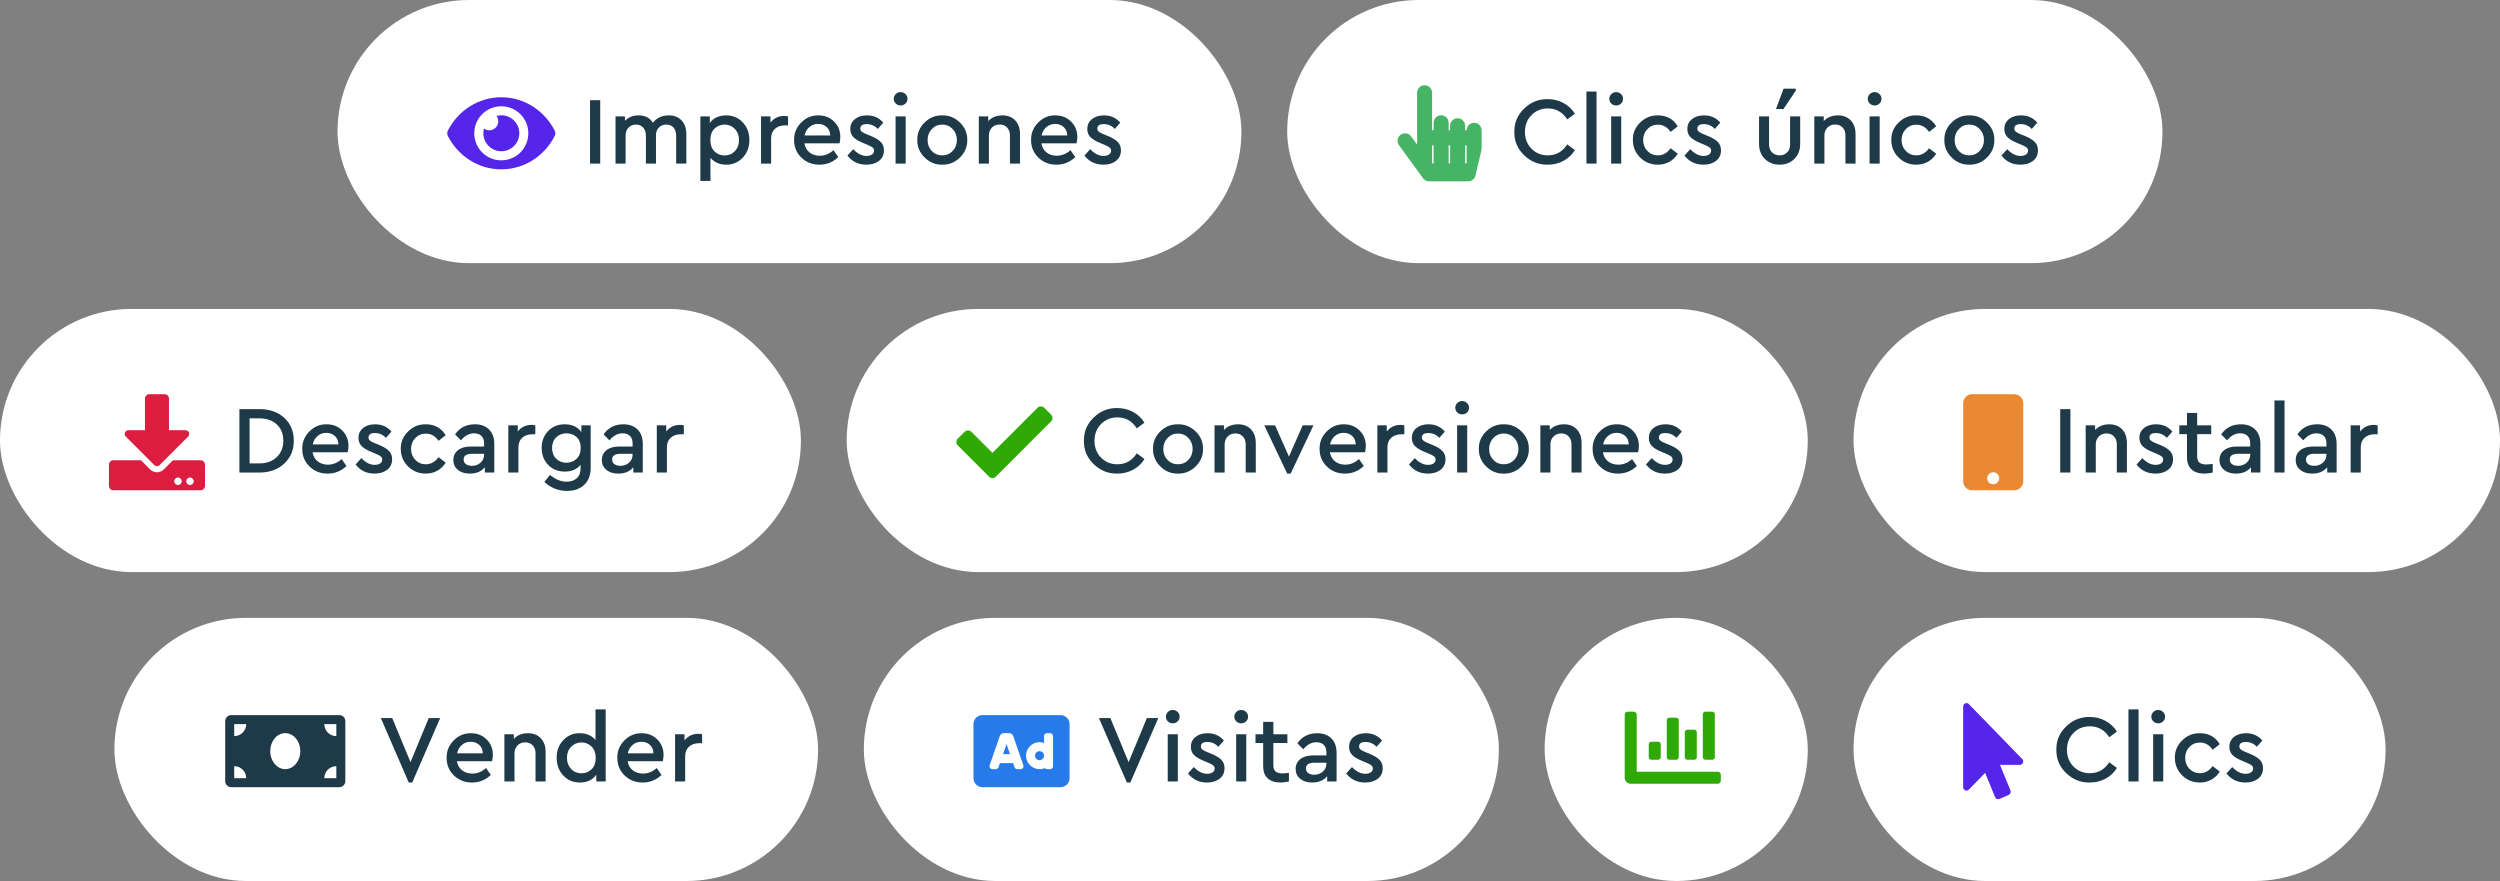
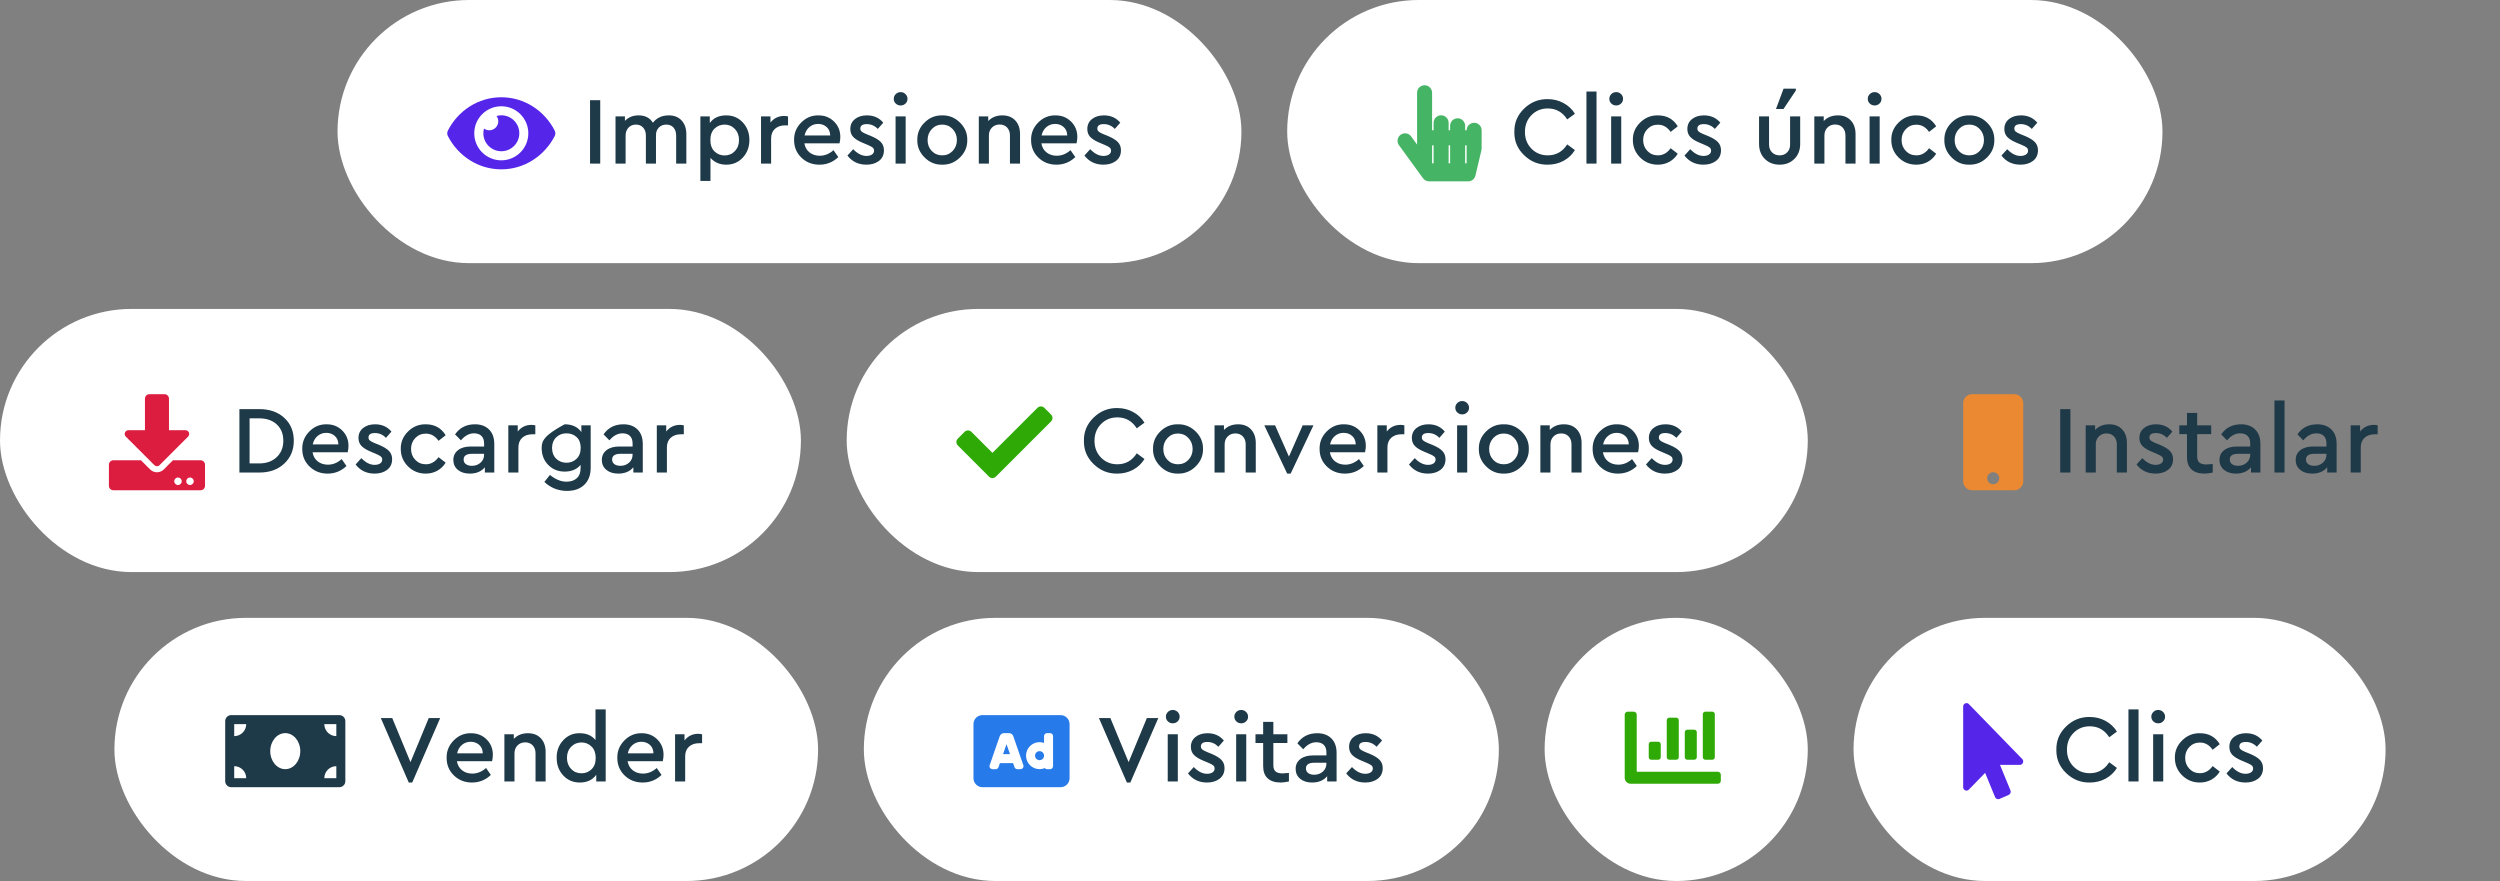
<svg xmlns="http://www.w3.org/2000/svg" width="437px" height="154px" viewBox="0 0 437 154" version="1.1">
  <rect x="0" y="0" width="437" height="154" fill="#808080" stroke="none" />
  <title>events-esp</title>
  <g id="Final" stroke="none" stroke-width="1" fill="none" fill-rule="evenodd">
    <g id="Translations" transform="translate(-741, -539)">
      <g id="events-esp" transform="translate(741, 539)">
        <g id="Group-12" transform="translate(59, 0)">
          <g id="tag">
            <rect id="Rectangle" fill="#FFFFFF" x="0" y="0" width="158" height="46" rx="23" />
            <path d="M45.92,28.601 L45.92,17.513 L44.14,17.513 L44.14,28.601 L45.92,28.601 Z M50.356,28.601 L50.356,23.695 C50.356,23.124 50.524,22.662 50.86,22.309 C51.196,21.956 51.632,21.78 52.17,21.78 C52.696,21.78 53.116,21.956 53.43,22.309 C53.744,22.662 53.9,23.124 53.9,23.695 L53.9,23.695 L53.9,28.601 L55.664,28.601 L55.664,23.611 C55.664,23.074 55.832,22.634 56.168,22.292 C56.504,21.951 56.941,21.78 57.479,21.78 C58.005,21.78 58.422,21.954 58.73,22.301 C59.038,22.648 59.192,23.113 59.192,23.695 L59.192,23.695 L59.192,28.601 L60.973,28.601 L60.973,23.443 C60.973,22.458 60.699,21.665 60.15,21.066 C59.601,20.467 58.856,20.167 57.916,20.167 C56.717,20.167 55.788,20.598 55.127,21.461 C54.6,20.598 53.766,20.167 52.624,20.167 C51.649,20.167 50.854,20.486 50.238,21.125 L50.238,21.125 L50.238,20.352 L48.592,20.352 L48.592,28.601 L50.356,28.601 Z M65.19,31.625 L65.19,27.593 C65.884,28.388 66.803,28.786 67.945,28.786 C69.11,28.786 70.076,28.374 70.843,27.551 C71.61,26.728 71.994,25.7 71.994,24.468 C71.994,23.247 71.61,22.225 70.843,21.402 C70.076,20.579 69.11,20.167 67.945,20.167 C66.657,20.167 65.7,20.615 65.072,21.511 L65.072,21.511 L65.072,20.352 L63.426,20.352 L63.426,31.625 L65.19,31.625 Z M67.66,27.173 C66.965,27.173 66.377,26.938 65.896,26.467 C65.414,25.997 65.173,25.33 65.173,24.468 C65.173,23.617 65.414,22.956 65.896,22.486 C66.377,22.015 66.965,21.78 67.66,21.78 C68.376,21.78 68.976,22.035 69.457,22.544 C69.939,23.054 70.18,23.701 70.18,24.485 C70.18,25.269 69.939,25.913 69.457,26.417 C68.976,26.921 68.376,27.173 67.66,27.173 Z M75.791,28.601 L75.791,24.199 C75.791,23.482 76.015,22.922 76.463,22.519 C76.911,22.116 77.493,21.914 78.21,21.914 L78.21,21.914 L78.748,21.914 L78.748,20.352 C78.524,20.296 78.3,20.268 78.076,20.268 C77.09,20.268 76.289,20.654 75.673,21.427 L75.673,21.427 L75.673,20.352 L74.027,20.352 L74.027,28.601 L75.791,28.601 Z M84.241,28.786 C85.507,28.786 86.604,28.343 87.534,27.458 L87.534,27.458 L86.694,26.249 C85.966,26.898 85.165,27.223 84.292,27.223 C83.586,27.223 82.99,27.03 82.502,26.644 C82.015,26.257 81.716,25.728 81.604,25.056 L81.604,25.056 L87.752,25.056 C87.842,24.642 87.887,24.272 87.887,23.947 C87.887,22.872 87.523,21.973 86.795,21.251 C86.067,20.528 85.16,20.167 84.073,20.167 C82.908,20.145 81.9,20.562 81.049,21.419 C80.198,22.276 79.784,23.298 79.806,24.485 C79.806,25.706 80.232,26.728 81.083,27.551 C81.934,28.374 82.987,28.786 84.241,28.786 Z M86.123,23.678 L81.637,23.678 C81.772,23.062 82.054,22.572 82.486,22.208 C82.917,21.844 83.424,21.662 84.006,21.662 C84.6,21.662 85.098,21.844 85.501,22.208 C85.904,22.572 86.112,23.062 86.123,23.678 L86.123,23.678 Z M92.456,28.786 C93.33,28.786 94.058,28.567 94.64,28.13 C95.223,27.682 95.514,27.061 95.514,26.266 C95.514,25.694 95.338,25.221 94.985,24.846 C94.632,24.471 94.058,24.115 93.263,23.779 L93.263,23.779 L92.473,23.46 C92.059,23.292 91.773,23.138 91.616,22.998 C91.46,22.858 91.381,22.687 91.381,22.486 C91.381,21.959 91.756,21.696 92.507,21.696 C93.257,21.696 93.901,21.976 94.439,22.536 L94.439,22.536 L95.396,21.444 C94.68,20.593 93.728,20.167 92.54,20.167 C91.689,20.167 90.992,20.383 90.449,20.814 C89.906,21.245 89.634,21.825 89.634,22.553 C89.634,23.113 89.805,23.575 90.146,23.939 C90.488,24.303 91.034,24.642 91.784,24.955 L91.784,24.955 L92.624,25.308 C93.061,25.487 93.364,25.647 93.532,25.787 C93.7,25.927 93.784,26.109 93.784,26.333 C93.784,26.624 93.66,26.851 93.414,27.013 C93.168,27.176 92.848,27.257 92.456,27.257 C91.661,27.257 90.888,26.865 90.138,26.081 L90.138,26.081 L89.13,27.19 C89.948,28.254 91.056,28.786 92.456,28.786 Z M98.437,18.437 C98.762,18.437 99.042,18.325 99.277,18.101 C99.512,17.877 99.63,17.602 99.63,17.278 C99.63,16.953 99.512,16.676 99.277,16.446 C99.042,16.216 98.762,16.102 98.437,16.102 C98.101,16.102 97.816,16.216 97.58,16.446 C97.345,16.676 97.228,16.953 97.228,17.278 C97.228,17.602 97.345,17.877 97.58,18.101 C97.816,18.325 98.101,18.437 98.437,18.437 Z M99.311,28.601 L99.311,20.352 L97.547,20.352 L97.547,28.601 L99.311,28.601 Z M105.695,28.786 C106.893,28.808 107.929,28.388 108.803,27.526 C109.676,26.663 110.102,25.644 110.08,24.468 C110.102,23.303 109.676,22.29 108.803,21.427 C107.929,20.565 106.893,20.145 105.695,20.167 C104.508,20.145 103.48,20.562 102.612,21.419 C101.744,22.276 101.321,23.292 101.344,24.468 C101.321,25.633 101.744,26.649 102.612,27.517 C103.48,28.385 104.508,28.808 105.695,28.786 Z M105.695,27.156 C104.967,27.156 104.359,26.901 103.872,26.392 C103.385,25.882 103.141,25.246 103.141,24.485 C103.141,23.723 103.388,23.082 103.88,22.561 C104.373,22.04 104.984,21.78 105.712,21.78 C106.428,21.78 107.033,22.04 107.526,22.561 C108.019,23.082 108.265,23.723 108.265,24.485 C108.265,25.235 108.019,25.868 107.526,26.383 C107.033,26.898 106.423,27.156 105.695,27.156 Z M113.86,28.601 L113.86,23.678 C113.86,23.118 114.036,22.659 114.389,22.301 C114.742,21.942 115.192,21.763 115.741,21.763 C116.279,21.763 116.713,21.94 117.043,22.292 C117.374,22.645 117.539,23.107 117.539,23.678 L117.539,23.678 L117.539,28.601 L119.303,28.601 L119.303,23.443 C119.303,22.446 119.026,21.651 118.471,21.058 C117.917,20.464 117.164,20.167 116.212,20.167 C115.192,20.167 114.369,20.498 113.742,21.158 L113.742,21.158 L113.742,20.352 L112.096,20.352 L112.096,28.601 L113.86,28.601 Z M125.67,28.786 C126.936,28.786 128.033,28.343 128.963,27.458 L128.963,27.458 L128.123,26.249 C127.395,26.898 126.594,27.223 125.72,27.223 C125.015,27.223 124.418,27.03 123.931,26.644 C123.444,26.257 123.144,25.728 123.032,25.056 L123.032,25.056 L129.181,25.056 C129.271,24.642 129.316,24.272 129.316,23.947 C129.316,22.872 128.952,21.973 128.224,21.251 C127.496,20.528 126.588,20.167 125.502,20.167 C124.337,20.145 123.329,20.562 122.478,21.419 C121.627,22.276 121.212,23.298 121.235,24.485 C121.235,25.706 121.66,26.728 122.512,27.551 C123.363,28.374 124.416,28.786 125.67,28.786 Z M127.552,23.678 L123.066,23.678 C123.2,23.062 123.483,22.572 123.914,22.208 C124.346,21.844 124.852,21.662 125.435,21.662 C126.028,21.662 126.527,21.844 126.93,22.208 C127.333,22.572 127.54,23.062 127.552,23.678 L127.552,23.678 Z M133.885,28.786 C134.759,28.786 135.487,28.567 136.069,28.13 C136.652,27.682 136.943,27.061 136.943,26.266 C136.943,25.694 136.766,25.221 136.414,24.846 C136.061,24.471 135.487,24.115 134.692,23.779 L134.692,23.779 L133.902,23.46 C133.488,23.292 133.202,23.138 133.045,22.998 C132.888,22.858 132.81,22.687 132.81,22.486 C132.81,21.959 133.185,21.696 133.936,21.696 C134.686,21.696 135.33,21.976 135.868,22.536 L135.868,22.536 L136.825,21.444 C136.108,20.593 135.156,20.167 133.969,20.167 C133.118,20.167 132.421,20.383 131.878,20.814 C131.334,21.245 131.063,21.825 131.063,22.553 C131.063,23.113 131.234,23.575 131.575,23.939 C131.917,24.303 132.463,24.642 133.213,24.955 L133.213,24.955 L134.053,25.308 C134.49,25.487 134.792,25.647 134.96,25.787 C135.128,25.927 135.212,26.109 135.212,26.333 C135.212,26.624 135.089,26.851 134.843,27.013 C134.596,27.176 134.277,27.257 133.885,27.257 C133.09,27.257 132.317,26.865 131.567,26.081 L131.567,26.081 L130.559,27.19 C131.376,28.254 132.485,28.786 133.885,28.786 Z" id="Impresiones" fill="#1E3948" fill-rule="nonzero" />
            <path d="M28.625,29.601 C32.659,29.601 36.183,27.25 37.961,23.78 C38.034,23.636 38.075,23.474 38.075,23.302 C38.075,23.13 38.034,22.965 37.961,22.822 C36.182,19.35 32.659,17.001 28.625,17.001 C24.592,17.001 21.068,19.352 19.29,22.822 C19.217,22.966 19.176,23.128 19.176,23.3 C19.176,23.472 19.217,23.636 19.29,23.78 C21.069,27.252 24.592,29.601 28.625,29.601 Z M28.628,28.026 L28.625,28.026 C26.018,28.026 23.9,25.909 23.9,23.301 C23.9,20.693 26.018,18.576 28.625,18.576 C31.233,18.576 33.35,20.693 33.35,23.301 L33.35,23.303 C33.35,25.91 31.234,28.026 28.628,28.026 Z M28.633,26.437 C30.368,26.437 31.776,25.029 31.776,23.295 C31.776,21.56 30.368,20.152 28.633,20.152 L28.625,20.151 C28.338,20.155 28.059,20.198 27.795,20.275 C27.986,20.536 28.1,20.857 28.1,21.204 C28.1,22.071 27.396,22.775 26.53,22.775 C26.182,22.775 25.86,22.662 25.6,22.47 C25.528,22.733 25.49,23.009 25.49,23.295 C25.49,25.029 26.899,26.437 28.633,26.437 Z" id="e" fill="#5526E9" fill-rule="nonzero" />
          </g>
          <g id="tag" transform="translate(166, 0)">
            <rect id="Rectangle" fill="#FFFFFF" x="0" y="0" width="153" height="46" rx="23" />
            <path d="M45.54,28.786 C46.559,28.786 47.486,28.559 48.32,28.105 C49.155,27.652 49.813,27.027 50.294,26.232 L50.294,26.232 L48.95,25.241 C48.133,26.518 47.001,27.156 45.557,27.156 C44.414,27.156 43.462,26.767 42.701,25.988 C41.939,25.21 41.558,24.233 41.558,23.057 C41.558,21.881 41.939,20.904 42.701,20.125 C43.462,19.347 44.414,18.958 45.557,18.958 C47.001,18.958 48.133,19.596 48.95,20.873 L48.95,20.873 L50.294,19.882 C49.813,19.098 49.152,18.476 48.312,18.017 C47.472,17.558 46.548,17.328 45.54,17.328 C43.949,17.306 42.572,17.86 41.407,18.991 C40.242,20.122 39.677,21.478 39.71,23.057 L39.711,23.333 C39.745,24.795 40.311,26.058 41.407,27.122 C42.572,28.254 43.949,28.808 45.54,28.786 Z M54.074,28.601 L54.074,16.001 L52.31,16.001 L52.31,28.601 L54.074,28.601 Z M57.518,18.437 C57.843,18.437 58.123,18.325 58.358,18.101 C58.593,17.877 58.711,17.602 58.711,17.278 C58.711,16.953 58.593,16.676 58.358,16.446 C58.123,16.216 57.843,16.102 57.518,16.102 C57.182,16.102 56.897,16.216 56.661,16.446 C56.426,16.676 56.309,16.953 56.309,17.278 C56.309,17.602 56.426,17.877 56.661,18.101 C56.897,18.325 57.182,18.437 57.518,18.437 Z M58.392,28.601 L58.392,20.352 L56.628,20.352 L56.628,28.601 L58.392,28.601 Z M64.793,28.786 C65.532,28.786 66.204,28.618 66.809,28.282 C67.413,27.946 67.901,27.475 68.27,26.87 L68.27,26.87 L67.027,25.913 C66.422,26.742 65.683,27.156 64.809,27.156 C64.07,27.156 63.454,26.898 62.961,26.383 C62.469,25.868 62.222,25.23 62.222,24.468 C62.222,23.718 62.469,23.085 62.961,22.57 C63.454,22.054 64.07,21.797 64.809,21.797 C65.705,21.797 66.445,22.217 67.027,23.057 L67.027,23.057 L68.27,22.082 C67.497,20.806 66.338,20.167 64.793,20.167 C63.605,20.145 62.575,20.562 61.701,21.419 C60.828,22.276 60.402,23.292 60.425,24.468 C60.425,25.666 60.847,26.686 61.693,27.526 C62.539,28.366 63.572,28.786 64.793,28.786 Z M72.773,28.786 C73.646,28.786 74.374,28.567 74.957,28.13 C75.539,27.682 75.83,27.061 75.83,26.266 C75.83,25.694 75.654,25.221 75.301,24.846 C74.948,24.471 74.374,24.115 73.579,23.779 L73.579,23.779 L72.789,23.46 C72.375,23.292 72.089,23.138 71.933,22.998 C71.776,22.858 71.697,22.687 71.697,22.486 C71.697,21.959 72.073,21.696 72.823,21.696 C73.573,21.696 74.217,21.976 74.755,22.536 L74.755,22.536 L75.713,21.444 C74.996,20.593 74.044,20.167 72.857,20.167 C72.005,20.167 71.308,20.383 70.765,20.814 C70.222,21.245 69.95,21.825 69.95,22.553 C69.95,23.113 70.121,23.575 70.463,23.939 C70.804,24.303 71.35,24.642 72.101,24.955 L72.101,24.955 L72.941,25.308 C73.377,25.487 73.68,25.647 73.848,25.787 C74.016,25.927 74.1,26.109 74.1,26.333 C74.1,26.624 73.977,26.851 73.73,27.013 C73.484,27.176 73.165,27.257 72.773,27.257 C71.977,27.257 71.205,26.865 70.454,26.081 L70.454,26.081 L69.446,27.19 C70.264,28.254 71.373,28.786 72.773,28.786 Z M86.75,19.058 L88.917,15.816 L88.917,15.497 L86.767,15.497 L85.44,19.058 L86.75,19.058 Z M86.095,28.786 C87.125,28.786 87.979,28.45 88.657,27.778 C89.335,27.106 89.673,26.226 89.673,25.14 L89.673,25.14 L89.673,20.352 L87.909,20.352 L87.909,25.274 C87.909,25.834 87.739,26.288 87.397,26.635 C87.055,26.982 86.621,27.156 86.095,27.156 C85.546,27.156 85.098,26.982 84.751,26.635 C84.404,26.288 84.23,25.834 84.23,25.274 L84.23,25.274 L84.23,20.352 L82.483,20.352 L82.483,25.14 C82.483,26.238 82.822,27.12 83.499,27.786 C84.177,28.452 85.042,28.786 86.095,28.786 Z M93.907,28.601 L93.907,23.678 C93.907,23.118 94.083,22.659 94.436,22.301 C94.789,21.942 95.24,21.763 95.789,21.763 C96.326,21.763 96.76,21.94 97.091,22.292 C97.421,22.645 97.586,23.107 97.586,23.678 L97.586,23.678 L97.586,28.601 L99.35,28.601 L99.35,23.443 C99.35,22.446 99.073,21.651 98.519,21.058 C97.964,20.464 97.211,20.167 96.259,20.167 C95.24,20.167 94.417,20.498 93.789,21.158 L93.789,21.158 L93.789,20.352 L92.143,20.352 L92.143,28.601 L93.907,28.601 Z M102.693,18.437 C103.018,18.437 103.298,18.325 103.533,18.101 C103.769,17.877 103.886,17.602 103.886,17.278 C103.886,16.953 103.769,16.676 103.533,16.446 C103.298,16.216 103.018,16.102 102.693,16.102 C102.357,16.102 102.072,16.216 101.837,16.446 C101.601,16.676 101.484,16.953 101.484,17.278 C101.484,17.602 101.601,17.877 101.837,18.101 C102.072,18.325 102.357,18.437 102.693,18.437 Z M103.567,28.601 L103.567,20.352 L101.803,20.352 L101.803,28.601 L103.567,28.601 Z M109.968,28.786 C110.707,28.786 111.379,28.618 111.984,28.282 C112.589,27.946 113.076,27.475 113.445,26.87 L113.445,26.87 L112.202,25.913 C111.597,26.742 110.858,27.156 109.985,27.156 C109.245,27.156 108.629,26.898 108.137,26.383 C107.644,25.868 107.397,25.23 107.397,24.468 C107.397,23.718 107.644,23.085 108.137,22.57 C108.629,22.054 109.245,21.797 109.985,21.797 C110.881,21.797 111.62,22.217 112.202,23.057 L112.202,23.057 L113.445,22.082 C112.673,20.806 111.513,20.167 109.968,20.167 C108.781,20.145 107.75,20.562 106.877,21.419 C106.003,22.276 105.577,23.292 105.6,24.468 C105.6,25.666 106.023,26.686 106.868,27.526 C107.714,28.366 108.747,28.786 109.968,28.786 Z M119.225,28.786 C120.423,28.808 121.459,28.388 122.333,27.526 C123.206,26.663 123.632,25.644 123.609,24.468 C123.632,23.303 123.206,22.29 122.333,21.427 C121.459,20.565 120.423,20.145 119.225,20.167 C118.037,20.145 117.01,20.562 116.142,21.419 C115.274,22.276 114.851,23.292 114.873,24.468 C114.851,25.633 115.274,26.649 116.142,27.517 C117.01,28.385 118.037,28.808 119.225,28.786 Z M119.225,27.156 C118.497,27.156 117.889,26.901 117.402,26.392 C116.915,25.882 116.671,25.246 116.671,24.485 C116.671,23.723 116.917,23.082 117.41,22.561 C117.903,22.04 118.513,21.78 119.241,21.78 C119.958,21.78 120.563,22.04 121.056,22.561 C121.549,23.082 121.795,23.723 121.795,24.485 C121.795,25.235 121.549,25.868 121.056,26.383 C120.563,26.898 119.953,27.156 119.225,27.156 Z M128.179,28.786 C129.053,28.786 129.781,28.567 130.363,28.13 C130.945,27.682 131.237,27.061 131.237,26.266 C131.237,25.694 131.06,25.221 130.707,24.846 C130.355,24.471 129.781,24.115 128.985,23.779 L128.985,23.779 L128.196,23.46 C127.781,23.292 127.496,23.138 127.339,22.998 C127.182,22.858 127.104,22.687 127.104,22.486 C127.104,21.959 127.479,21.696 128.229,21.696 C128.98,21.696 129.624,21.976 130.161,22.536 L130.161,22.536 L131.119,21.444 C130.402,20.593 129.45,20.167 128.263,20.167 C127.412,20.167 126.715,20.383 126.171,20.814 C125.628,21.245 125.357,21.825 125.357,22.553 C125.357,23.113 125.527,23.575 125.869,23.939 C126.211,24.303 126.757,24.642 127.507,24.955 L127.507,24.955 L128.347,25.308 C128.784,25.487 129.086,25.647 129.254,25.787 C129.422,25.927 129.506,26.109 129.506,26.333 C129.506,26.624 129.383,26.851 129.137,27.013 C128.89,27.176 128.571,27.257 128.179,27.257 C127.384,27.257 126.611,26.865 125.861,26.081 L125.861,26.081 L124.853,27.19 C125.67,28.254 126.779,28.786 128.179,28.786 Z" id="Clicsúnicos" fill="#1E3948" fill-rule="nonzero" />
            <path d="M31.63,31.701 C32.239,31.701 32.769,31.282 32.908,30.689 L33.958,26.227 C33.981,26.128 33.993,26.027 33.993,25.926 L33.993,22.776 C33.993,22.051 33.405,21.463 32.68,21.463 C31.956,21.463 31.368,22.051 31.368,22.776 L31.105,22.776 L31.105,21.988 C31.105,21.264 30.518,20.676 29.793,20.676 C29.068,20.676 28.48,21.264 28.48,21.988 L28.48,22.776 L28.218,22.776 L28.218,21.463 C28.218,20.739 27.63,20.151 26.905,20.151 C26.181,20.151 25.593,20.739 25.593,21.463 L25.593,22.776 L25.33,22.776 L25.33,16.213 C25.33,15.489 24.743,14.901 24.018,14.901 C23.293,14.901 22.705,15.489 22.705,16.213 L22.705,25.269 L21.667,23.841 C21.241,23.255 20.42,23.126 19.834,23.552 C19.247,23.978 19.118,24.799 19.544,25.385 L23.744,31.16 C23.983,31.489 24.369,31.701 24.805,31.701 L31.63,31.701 Z M25.593,28.551 L25.33,28.551 L25.33,25.401 L25.593,25.401 L25.593,28.551 Z M28.48,28.551 L28.218,28.551 L28.218,25.401 L28.48,25.401 L28.48,28.551 Z M31.368,28.551 L31.105,28.551 L31.105,25.401 L31.368,25.401 L31.368,28.551 Z" id="h" fill="#46B465" fill-rule="nonzero" />
          </g>
        </g>
        <g id="Group-15" transform="translate(0, 54)">
          <g id="tag" transform="translate(148, 0)">
            <rect id="Rectangle" fill="#FFFFFF" x="0" y="0" width="168" height="46" rx="23" />
            <path d="M47.3,28.786 C48.319,28.786 49.246,28.559 50.08,28.105 C50.915,27.652 51.573,27.027 52.054,26.232 L52.054,26.232 L50.71,25.241 C49.893,26.518 48.762,27.156 47.317,27.156 C46.174,27.156 45.222,26.767 44.461,25.988 C43.699,25.21 43.318,24.233 43.318,23.057 C43.318,21.881 43.699,20.904 44.461,20.125 C45.222,19.347 46.174,18.958 47.317,18.958 C48.762,18.958 49.893,19.596 50.71,20.873 L50.71,20.873 L52.054,19.882 C51.573,19.098 50.912,18.476 50.072,18.017 C49.232,17.558 48.308,17.328 47.3,17.328 C45.71,17.306 44.332,17.86 43.167,18.991 C42.002,20.122 41.437,21.478 41.47,23.057 L41.471,23.333 C41.506,24.795 42.071,26.058 43.167,27.122 C44.332,28.254 45.71,28.808 47.3,28.786 Z M57.901,28.786 C59.099,28.808 60.135,28.388 61.009,27.526 C61.882,26.663 62.308,25.644 62.286,24.468 C62.308,23.303 61.882,22.29 61.009,21.427 C60.135,20.565 59.099,20.145 57.901,20.167 C56.714,20.145 55.686,20.562 54.818,21.419 C53.95,22.276 53.527,23.292 53.55,24.468 C53.527,25.633 53.95,26.649 54.818,27.517 C55.686,28.385 56.714,28.808 57.901,28.786 Z M57.901,27.156 C57.173,27.156 56.565,26.901 56.078,26.392 C55.591,25.882 55.347,25.246 55.347,24.485 C55.347,23.723 55.594,23.082 56.086,22.561 C56.579,22.04 57.19,21.78 57.918,21.78 C58.634,21.78 59.239,22.04 59.732,22.561 C60.225,23.082 60.471,23.723 60.471,24.485 C60.471,25.235 60.225,25.868 59.732,26.383 C59.239,26.898 58.629,27.156 57.901,27.156 Z M66.066,28.601 L66.066,23.678 C66.066,23.118 66.242,22.659 66.595,22.301 C66.948,21.942 67.398,21.763 67.947,21.763 C68.485,21.763 68.919,21.94 69.249,22.292 C69.58,22.645 69.745,23.107 69.745,23.678 L69.745,23.678 L69.745,28.601 L71.509,28.601 L71.509,23.443 C71.509,22.446 71.232,21.651 70.677,21.058 C70.123,20.464 69.37,20.167 68.418,20.167 C67.398,20.167 66.575,20.498 65.948,21.158 L65.948,21.158 L65.948,20.352 L64.302,20.352 L64.302,28.601 L66.066,28.601 Z M77.607,28.786 L81.589,20.352 L79.707,20.352 L77.305,25.812 L74.886,20.352 L73.004,20.352 L77.002,28.786 L77.607,28.786 Z M87.099,28.786 C88.365,28.786 89.462,28.343 90.392,27.458 L90.392,27.458 L89.552,26.249 C88.824,26.898 88.023,27.223 87.15,27.223 C86.444,27.223 85.848,27.03 85.36,26.644 C84.873,26.257 84.574,25.728 84.462,25.056 L84.462,25.056 L90.61,25.056 C90.7,24.642 90.745,24.272 90.745,23.947 C90.745,22.872 90.381,21.973 89.653,21.251 C88.925,20.528 88.018,20.167 86.931,20.167 C85.766,20.145 84.758,20.562 83.907,21.419 C83.056,22.276 82.642,23.298 82.664,24.485 C82.664,25.706 83.09,26.728 83.941,27.551 C84.792,28.374 85.845,28.786 87.099,28.786 Z M88.981,23.678 L84.495,23.678 C84.63,23.062 84.912,22.572 85.344,22.208 C85.775,21.844 86.282,21.662 86.864,21.662 C87.458,21.662 87.956,21.844 88.359,22.208 C88.762,22.572 88.97,23.062 88.981,23.678 L88.981,23.678 Z M94.525,28.601 L94.525,24.199 C94.525,23.482 94.749,22.922 95.197,22.519 C95.645,22.116 96.227,21.914 96.944,21.914 L96.944,21.914 L97.482,21.914 L97.482,20.352 C97.258,20.296 97.034,20.268 96.81,20.268 C95.824,20.268 95.023,20.654 94.407,21.427 L94.407,21.427 L94.407,20.352 L92.761,20.352 L92.761,28.601 L94.525,28.601 Z M101.614,28.786 C102.488,28.786 103.216,28.567 103.798,28.13 C104.381,27.682 104.672,27.061 104.672,26.266 C104.672,25.694 104.496,25.221 104.143,24.846 C103.79,24.471 103.216,24.115 102.421,23.779 L102.421,23.779 L101.631,23.46 C101.217,23.292 100.931,23.138 100.774,22.998 C100.618,22.858 100.539,22.687 100.539,22.486 C100.539,21.959 100.914,21.696 101.665,21.696 C102.415,21.696 103.059,21.976 103.597,22.536 L103.597,22.536 L104.554,21.444 C103.838,20.593 102.886,20.167 101.698,20.167 C100.847,20.167 100.15,20.383 99.607,20.814 C99.064,21.245 98.792,21.825 98.792,22.553 C98.792,23.113 98.963,23.575 99.304,23.939 C99.646,24.303 100.192,24.642 100.942,24.955 L100.942,24.955 L101.782,25.308 C102.219,25.487 102.522,25.647 102.69,25.787 C102.858,25.927 102.942,26.109 102.942,26.333 C102.942,26.624 102.818,26.851 102.572,27.013 C102.326,27.176 102.006,27.257 101.614,27.257 C100.819,27.257 100.046,26.865 99.296,26.081 L99.296,26.081 L98.288,27.19 C99.106,28.254 100.214,28.786 101.614,28.786 Z M107.595,18.437 C107.92,18.437 108.2,18.325 108.435,18.101 C108.67,17.877 108.788,17.602 108.788,17.278 C108.788,16.953 108.67,16.676 108.435,16.446 C108.2,16.216 107.92,16.102 107.595,16.102 C107.259,16.102 106.974,16.216 106.738,16.446 C106.503,16.676 106.386,16.953 106.386,17.278 C106.386,17.602 106.503,17.877 106.738,18.101 C106.974,18.325 107.259,18.437 107.595,18.437 Z M108.469,28.601 L108.469,20.352 L106.705,20.352 L106.705,28.601 L108.469,28.601 Z M114.853,28.786 C116.051,28.808 117.087,28.388 117.961,27.526 C118.834,26.663 119.26,25.644 119.238,24.468 C119.26,23.303 118.834,22.29 117.961,21.427 C117.087,20.565 116.051,20.145 114.853,20.167 C113.666,20.145 112.638,20.562 111.77,21.419 C110.902,22.276 110.479,23.292 110.502,24.468 C110.479,25.633 110.902,26.649 111.77,27.517 C112.638,28.385 113.666,28.808 114.853,28.786 Z M114.853,27.156 C114.125,27.156 113.517,26.901 113.03,26.392 C112.543,25.882 112.299,25.246 112.299,24.485 C112.299,23.723 112.546,23.082 113.038,22.561 C113.531,22.04 114.142,21.78 114.87,21.78 C115.586,21.78 116.191,22.04 116.684,22.561 C117.177,23.082 117.423,23.723 117.423,24.485 C117.423,25.235 117.177,25.868 116.684,26.383 C116.191,26.898 115.581,27.156 114.853,27.156 Z M123.018,28.601 L123.018,23.678 C123.018,23.118 123.194,22.659 123.547,22.301 C123.9,21.942 124.35,21.763 124.899,21.763 C125.437,21.763 125.871,21.94 126.201,22.292 C126.532,22.645 126.697,23.107 126.697,23.678 L126.697,23.678 L126.697,28.601 L128.461,28.601 L128.461,23.443 C128.461,22.446 128.184,21.651 127.629,21.058 C127.075,20.464 126.322,20.167 125.37,20.167 C124.35,20.167 123.527,20.498 122.9,21.158 L122.9,21.158 L122.9,20.352 L121.254,20.352 L121.254,28.601 L123.018,28.601 Z M134.828,28.786 C136.094,28.786 137.191,28.343 138.121,27.458 L138.121,27.458 L137.281,26.249 C136.553,26.898 135.752,27.223 134.878,27.223 C134.173,27.223 133.576,27.03 133.089,26.644 C132.602,26.257 132.302,25.728 132.19,25.056 L132.19,25.056 L138.339,25.056 C138.429,24.642 138.474,24.272 138.474,23.947 C138.474,22.872 138.11,21.973 137.382,21.251 C136.654,20.528 135.746,20.167 134.66,20.167 C133.495,20.145 132.487,20.562 131.636,21.419 C130.785,22.276 130.37,23.298 130.393,24.485 C130.393,25.706 130.818,26.728 131.67,27.551 C132.521,28.374 133.574,28.786 134.828,28.786 Z M136.71,23.678 L132.224,23.678 C132.358,23.062 132.641,22.572 133.072,22.208 C133.504,21.844 134.01,21.662 134.593,21.662 C135.186,21.662 135.685,21.844 136.088,22.208 C136.491,22.572 136.698,23.062 136.71,23.678 L136.71,23.678 Z M143.043,28.786 C143.917,28.786 144.645,28.567 145.227,28.13 C145.81,27.682 146.101,27.061 146.101,26.266 C146.101,25.694 145.924,25.221 145.572,24.846 C145.219,24.471 144.645,24.115 143.85,23.779 L143.85,23.779 L143.06,23.46 C142.646,23.292 142.36,23.138 142.203,22.998 C142.046,22.858 141.968,22.687 141.968,22.486 C141.968,21.959 142.343,21.696 143.094,21.696 C143.844,21.696 144.488,21.976 145.026,22.536 L145.026,22.536 L145.983,21.444 C145.266,20.593 144.314,20.167 143.127,20.167 C142.276,20.167 141.579,20.383 141.036,20.814 C140.492,21.245 140.221,21.825 140.221,22.553 C140.221,23.113 140.392,23.575 140.733,23.939 C141.075,24.303 141.621,24.642 142.371,24.955 L142.371,24.955 L143.211,25.308 C143.648,25.487 143.95,25.647 144.118,25.787 C144.286,25.927 144.37,26.109 144.37,26.333 C144.37,26.624 144.247,26.851 144.001,27.013 C143.754,27.176 143.435,27.257 143.043,27.257 C142.248,27.257 141.475,26.865 140.725,26.081 L140.725,26.081 L139.717,27.19 C140.534,28.254 141.643,28.786 143.043,28.786 Z" id="Conversiones" fill="#1E3948" fill-rule="nonzero" />
            <path d="M26.07,29.319 L35.73,19.659 C36.058,19.331 36.058,18.799 35.73,18.471 L34.542,17.283 C34.214,16.955 33.682,16.955 33.354,17.283 L25.476,25.161 L21.797,21.483 C21.469,21.155 20.938,21.155 20.61,21.483 L19.422,22.671 C19.094,22.999 19.094,23.531 19.422,23.859 L24.882,29.319 C25.21,29.647 25.741,29.647 26.07,29.319 Z" id="c" fill="#2FA906" fill-rule="nonzero" />
          </g>
          <g id="tag" transform="translate(324, 0)">
-             <rect id="Rectangle" fill="#FFFFFF" x="0" y="0" width="113" height="46" rx="23" />
            <path d="M37.906,28.601 L37.906,17.513 L36.126,17.513 L36.126,28.601 L37.906,28.601 Z M42.342,28.601 L42.342,23.678 C42.342,23.118 42.518,22.659 42.871,22.301 C43.224,21.942 43.674,21.763 44.223,21.763 C44.761,21.763 45.195,21.94 45.525,22.292 C45.856,22.645 46.021,23.107 46.021,23.678 L46.021,23.678 L46.021,28.601 L47.785,28.601 L47.785,23.443 C47.785,22.446 47.508,21.651 46.953,21.058 C46.399,20.464 45.646,20.167 44.694,20.167 C43.674,20.167 42.851,20.498 42.224,21.158 L42.224,21.158 L42.224,20.352 L40.578,20.352 L40.578,28.601 L42.342,28.601 Z M52.791,28.786 C53.665,28.786 54.393,28.567 54.975,28.13 C55.558,27.682 55.849,27.061 55.849,26.266 C55.849,25.694 55.672,25.221 55.32,24.846 C54.967,24.471 54.393,24.115 53.598,23.779 L53.598,23.779 L52.808,23.46 C52.394,23.292 52.108,23.138 51.951,22.998 C51.794,22.858 51.716,22.687 51.716,22.486 C51.716,21.959 52.091,21.696 52.842,21.696 C53.592,21.696 54.236,21.976 54.774,22.536 L54.774,22.536 L55.731,21.444 C55.014,20.593 54.062,20.167 52.875,20.167 C52.024,20.167 51.327,20.383 50.784,20.814 C50.24,21.245 49.969,21.825 49.969,22.553 C49.969,23.113 50.14,23.575 50.481,23.939 C50.823,24.303 51.369,24.642 52.119,24.955 L52.119,24.955 L52.959,25.308 C53.396,25.487 53.698,25.647 53.866,25.787 C54.034,25.927 54.118,26.109 54.118,26.333 C54.118,26.624 53.995,26.851 53.749,27.013 C53.502,27.176 53.183,27.257 52.791,27.257 C51.996,27.257 51.223,26.865 50.473,26.081 L50.473,26.081 L49.465,27.19 C50.282,28.254 51.391,28.786 52.791,28.786 Z M61.326,28.786 C61.718,28.786 62.205,28.724 62.787,28.601 L62.787,28.601 L62.787,27.106 C62.25,27.162 61.886,27.19 61.695,27.19 C61.135,27.19 60.724,27.08 60.46,26.862 C60.197,26.644 60.066,26.277 60.066,25.762 L60.066,25.762 L60.066,21.881 L62.518,21.881 L62.518,20.352 L60.066,20.352 L60.066,18.185 L58.285,18.185 L58.285,20.352 L56.941,20.352 L56.941,21.881 L58.285,21.881 L58.285,25.913 C58.285,26.865 58.551,27.582 59.083,28.063 C59.615,28.545 60.362,28.786 61.326,28.786 Z M66.836,28.786 C67.978,28.786 68.858,28.416 69.474,27.677 L69.474,27.677 L69.474,28.601 L71.12,28.601 L71.12,23.611 C71.12,22.525 70.815,21.679 70.204,21.074 C69.594,20.47 68.774,20.167 67.743,20.167 C66.231,20.167 65.072,20.755 64.266,21.931 L64.266,21.931 L65.29,22.973 C65.974,22.155 66.735,21.746 67.575,21.746 C68.135,21.746 68.569,21.898 68.877,22.2 C69.185,22.502 69.339,22.939 69.339,23.51 L69.339,23.51 L69.339,24.048 L67.004,24.048 C66.074,24.048 65.335,24.261 64.786,24.686 C64.238,25.112 63.963,25.683 63.963,26.4 C63.963,27.117 64.226,27.694 64.753,28.13 C65.279,28.567 65.974,28.786 66.836,28.786 Z M67.206,27.425 C66.769,27.425 66.419,27.327 66.156,27.131 C65.892,26.935 65.761,26.669 65.761,26.333 C65.761,25.661 66.248,25.325 67.222,25.325 L67.222,25.325 L69.339,25.325 L69.339,25.476 C69.339,26.036 69.135,26.501 68.726,26.87 C68.317,27.24 67.81,27.425 67.206,27.425 Z M75.337,28.601 L75.337,16.001 L73.573,16.001 L73.573,28.601 L75.337,28.601 Z M80.158,28.786 C81.301,28.786 82.18,28.416 82.796,27.677 L82.796,27.677 L82.796,28.601 L84.442,28.601 L84.442,23.611 C84.442,22.525 84.137,21.679 83.527,21.074 C82.916,20.47 82.096,20.167 81.066,20.167 C79.554,20.167 78.394,20.755 77.588,21.931 L77.588,21.931 L78.613,22.973 C79.296,22.155 80.058,21.746 80.898,21.746 C81.458,21.746 81.892,21.898 82.2,22.2 C82.508,22.502 82.662,22.939 82.662,23.51 L82.662,23.51 L82.662,24.048 L80.326,24.048 C79.397,24.048 78.658,24.261 78.109,24.686 C77.56,25.112 77.286,25.683 77.286,26.4 C77.286,27.117 77.549,27.694 78.075,28.13 C78.602,28.567 79.296,28.786 80.158,28.786 Z M80.528,27.425 C80.091,27.425 79.741,27.327 79.478,27.131 C79.215,26.935 79.083,26.669 79.083,26.333 C79.083,25.661 79.57,25.325 80.545,25.325 L80.545,25.325 L82.662,25.325 L82.662,25.476 C82.662,26.036 82.457,26.501 82.048,26.87 C81.64,27.24 81.133,27.425 80.528,27.425 Z M88.659,28.601 L88.659,24.199 C88.659,23.482 88.883,22.922 89.331,22.519 C89.779,22.116 90.362,21.914 91.078,21.914 L91.078,21.914 L91.616,21.914 L91.616,20.352 C91.392,20.296 91.168,20.268 90.944,20.268 C89.958,20.268 89.158,20.654 88.542,21.427 L88.542,21.427 L88.542,20.352 L86.895,20.352 L86.895,28.601 L88.659,28.601 Z" id="Instalar" fill="#1E3948" fill-rule="nonzero" />
            <path d="M28.087,31.701 C28.957,31.701 29.662,30.995 29.662,30.126 L29.662,16.476 C29.662,15.606 28.957,14.901 28.087,14.901 L20.737,14.901 C19.868,14.901 19.162,15.606 19.162,16.476 L19.162,30.126 C19.162,30.995 19.868,31.701 20.737,31.701 L28.087,31.701 Z M24.412,30.651 C23.831,30.651 23.362,30.182 23.362,29.601 C23.362,29.02 23.831,28.551 24.412,28.551 C24.993,28.551 25.462,29.02 25.462,29.601 C25.462,30.182 24.993,30.651 24.412,30.651 Z" id="m" fill="#EA8931" fill-rule="nonzero" />
          </g>
          <g id="tag">
            <rect id="Rectangle" fill="#FFFFFF" x="0" y="0" width="140" height="46" rx="23" />
-             <path d="M45.325,28.601 C47.117,28.601 48.57,28.08 49.685,27.038 C50.799,25.997 51.356,24.664 51.356,23.04 C51.356,21.394 50.802,20.061 49.693,19.042 C48.584,18.022 47.128,17.513 45.325,17.513 L45.325,17.513 L41.848,17.513 L41.848,28.601 L45.325,28.601 Z M45.308,27.005 L43.628,27.005 L43.628,19.126 L45.308,19.126 C46.596,19.126 47.621,19.481 48.383,20.192 C49.144,20.904 49.525,21.853 49.525,23.04 C49.525,24.216 49.142,25.171 48.374,25.904 C47.607,26.638 46.585,27.005 45.308,27.005 L45.308,27.005 Z M57.27,28.786 C58.536,28.786 59.633,28.343 60.563,27.458 L60.563,27.458 L59.723,26.249 C58.995,26.898 58.194,27.223 57.32,27.223 C56.615,27.223 56.018,27.03 55.531,26.644 C55.044,26.257 54.744,25.728 54.632,25.056 L54.632,25.056 L60.781,25.056 C60.871,24.642 60.916,24.272 60.916,23.947 C60.916,22.872 60.552,21.973 59.824,21.251 C59.096,20.528 58.188,20.167 57.102,20.167 C55.937,20.145 54.929,20.562 54.078,21.419 C53.227,22.276 52.812,23.298 52.835,24.485 C52.835,25.706 53.26,26.728 54.112,27.551 C54.963,28.374 56.016,28.786 57.27,28.786 Z M59.152,23.678 L54.666,23.678 C54.8,23.062 55.083,22.572 55.514,22.208 C55.946,21.844 56.452,21.662 57.035,21.662 C57.628,21.662 58.127,21.844 58.53,22.208 C58.933,22.572 59.14,23.062 59.152,23.678 L59.152,23.678 Z M65.485,28.786 C66.359,28.786 67.087,28.567 67.669,28.13 C68.252,27.682 68.543,27.061 68.543,26.266 C68.543,25.694 68.366,25.221 68.014,24.846 C67.661,24.471 67.087,24.115 66.292,23.779 L66.292,23.779 L65.502,23.46 C65.088,23.292 64.802,23.138 64.645,22.998 C64.488,22.858 64.41,22.687 64.41,22.486 C64.41,21.959 64.785,21.696 65.536,21.696 C66.286,21.696 66.93,21.976 67.468,22.536 L67.468,22.536 L68.425,21.444 C67.708,20.593 66.756,20.167 65.569,20.167 C64.718,20.167 64.021,20.383 63.478,20.814 C62.934,21.245 62.663,21.825 62.663,22.553 C62.663,23.113 62.834,23.575 63.175,23.939 C63.517,24.303 64.063,24.642 64.813,24.955 L64.813,24.955 L65.653,25.308 C66.09,25.487 66.392,25.647 66.56,25.787 C66.728,25.927 66.812,26.109 66.812,26.333 C66.812,26.624 66.689,26.851 66.443,27.013 C66.196,27.176 65.877,27.257 65.485,27.257 C64.69,27.257 63.917,26.865 63.167,26.081 L63.167,26.081 L62.159,27.19 C62.976,28.254 64.085,28.786 65.485,28.786 Z M74.423,28.786 C75.162,28.786 75.834,28.618 76.439,28.282 C77.044,27.946 77.531,27.475 77.9,26.87 L77.9,26.87 L76.657,25.913 C76.052,26.742 75.313,27.156 74.44,27.156 C73.7,27.156 73.084,26.898 72.592,26.383 C72.099,25.868 71.852,25.23 71.852,24.468 C71.852,23.718 72.099,23.085 72.592,22.57 C73.084,22.054 73.7,21.797 74.44,21.797 C75.336,21.797 76.075,22.217 76.657,23.057 L76.657,23.057 L77.9,22.082 C77.128,20.806 75.968,20.167 74.423,20.167 C73.236,20.145 72.205,20.562 71.332,21.419 C70.458,22.276 70.032,23.292 70.055,24.468 C70.055,25.666 70.478,26.686 71.323,27.526 C72.169,28.366 73.202,28.786 74.423,28.786 Z M82.117,28.786 C83.26,28.786 84.139,28.416 84.755,27.677 L84.755,27.677 L84.755,28.601 L86.401,28.601 L86.401,23.611 C86.401,22.525 86.096,21.679 85.486,21.074 C84.875,20.47 84.055,20.167 83.024,20.167 C81.512,20.167 80.353,20.755 79.547,21.931 L79.547,21.931 L80.572,22.973 C81.255,22.155 82.016,21.746 82.856,21.746 C83.416,21.746 83.85,21.898 84.158,22.2 C84.466,22.502 84.62,22.939 84.62,23.51 L84.62,23.51 L84.62,24.048 L82.285,24.048 C81.356,24.048 80.616,24.261 80.068,24.686 C79.519,25.112 79.244,25.683 79.244,26.4 C79.244,27.117 79.508,27.694 80.034,28.13 C80.56,28.567 81.255,28.786 82.117,28.786 Z M82.487,27.425 C82.05,27.425 81.7,27.327 81.437,27.131 C81.174,26.935 81.042,26.669 81.042,26.333 C81.042,25.661 81.529,25.325 82.504,25.325 L82.504,25.325 L84.62,25.325 L84.62,25.476 C84.62,26.036 84.416,26.501 84.007,26.87 C83.598,27.24 83.092,27.425 82.487,27.425 Z M90.618,28.601 L90.618,24.199 C90.618,23.482 90.842,22.922 91.29,22.519 C91.738,22.116 92.32,21.914 93.037,21.914 L93.037,21.914 L93.575,21.914 L93.575,20.352 C93.351,20.296 93.127,20.268 92.903,20.268 C91.917,20.268 91.116,20.654 90.5,21.427 L90.5,21.427 L90.5,20.352 L88.854,20.352 L88.854,28.601 L90.618,28.601 Z M99.119,31.81 C100.384,31.81 101.39,31.454 102.134,30.743 C102.879,30.032 103.252,29.032 103.252,27.744 L103.252,27.744 L103.252,20.352 L101.622,20.352 L101.622,21.528 C100.984,20.621 100.009,20.167 98.699,20.167 C97.545,20.167 96.588,20.556 95.826,21.335 C95.064,22.113 94.684,23.102 94.684,24.3 C94.684,25.498 95.064,26.487 95.826,27.265 C96.588,28.044 97.545,28.433 98.699,28.433 C99.908,28.433 100.838,28.041 101.488,27.257 L101.488,27.257 L101.488,27.845 C101.488,28.606 101.266,29.189 100.824,29.592 C100.382,29.995 99.78,30.197 99.018,30.197 C98.066,30.197 97.103,29.805 96.128,29.021 L96.128,29.021 L95.154,30.247 C96.274,31.289 97.596,31.81 99.119,31.81 Z M99.018,26.887 C98.312,26.887 97.713,26.652 97.22,26.182 C96.739,25.7 96.498,25.073 96.498,24.3 C96.498,23.538 96.739,22.922 97.22,22.452 C97.702,21.982 98.301,21.746 99.018,21.746 C99.735,21.746 100.328,21.968 100.799,22.41 C101.269,22.852 101.504,23.477 101.504,24.283 C101.504,25.112 101.258,25.756 100.765,26.215 C100.284,26.663 99.701,26.887 99.018,26.887 Z M108.073,28.786 C109.216,28.786 110.095,28.416 110.711,27.677 L110.711,27.677 L110.711,28.601 L112.357,28.601 L112.357,23.611 C112.357,22.525 112.052,21.679 111.442,21.074 C110.831,20.47 110.011,20.167 108.98,20.167 C107.468,20.167 106.309,20.755 105.503,21.931 L105.503,21.931 L106.528,22.973 C107.211,22.155 107.972,21.746 108.812,21.746 C109.372,21.746 109.806,21.898 110.114,22.2 C110.422,22.502 110.576,22.939 110.576,23.51 L110.576,23.51 L110.576,24.048 L108.241,24.048 C107.312,24.048 106.572,24.261 106.024,24.686 C105.475,25.112 105.2,25.683 105.2,26.4 C105.2,27.117 105.464,27.694 105.99,28.13 C106.516,28.567 107.211,28.786 108.073,28.786 Z M108.443,27.425 C108.006,27.425 107.656,27.327 107.393,27.131 C107.13,26.935 106.998,26.669 106.998,26.333 C106.998,25.661 107.485,25.325 108.46,25.325 L108.46,25.325 L110.576,25.325 L110.576,25.476 C110.576,26.036 110.372,26.501 109.963,26.87 C109.554,27.24 109.048,27.425 108.443,27.425 Z M116.574,28.601 L116.574,24.199 C116.574,23.482 116.798,22.922 117.246,22.519 C117.694,22.116 118.276,21.914 118.993,21.914 L118.993,21.914 L119.531,21.914 L119.531,20.352 C119.307,20.296 119.083,20.268 118.859,20.268 C117.873,20.268 117.072,20.654 116.456,21.427 L116.456,21.427 L116.456,20.352 L114.81,20.352 L114.81,28.601 L116.574,28.601 Z" id="Descargar" fill="#1E3948" fill-rule="nonzero" />
+             <path d="M45.325,28.601 C47.117,28.601 48.57,28.08 49.685,27.038 C50.799,25.997 51.356,24.664 51.356,23.04 C51.356,21.394 50.802,20.061 49.693,19.042 C48.584,18.022 47.128,17.513 45.325,17.513 L45.325,17.513 L41.848,17.513 L41.848,28.601 L45.325,28.601 Z M45.308,27.005 L43.628,27.005 L43.628,19.126 L45.308,19.126 C46.596,19.126 47.621,19.481 48.383,20.192 C49.144,20.904 49.525,21.853 49.525,23.04 C49.525,24.216 49.142,25.171 48.374,25.904 C47.607,26.638 46.585,27.005 45.308,27.005 L45.308,27.005 Z M57.27,28.786 C58.536,28.786 59.633,28.343 60.563,27.458 L60.563,27.458 L59.723,26.249 C58.995,26.898 58.194,27.223 57.32,27.223 C56.615,27.223 56.018,27.03 55.531,26.644 C55.044,26.257 54.744,25.728 54.632,25.056 L54.632,25.056 L60.781,25.056 C60.871,24.642 60.916,24.272 60.916,23.947 C60.916,22.872 60.552,21.973 59.824,21.251 C59.096,20.528 58.188,20.167 57.102,20.167 C55.937,20.145 54.929,20.562 54.078,21.419 C53.227,22.276 52.812,23.298 52.835,24.485 C52.835,25.706 53.26,26.728 54.112,27.551 C54.963,28.374 56.016,28.786 57.27,28.786 Z M59.152,23.678 L54.666,23.678 C54.8,23.062 55.083,22.572 55.514,22.208 C55.946,21.844 56.452,21.662 57.035,21.662 C57.628,21.662 58.127,21.844 58.53,22.208 C58.933,22.572 59.14,23.062 59.152,23.678 L59.152,23.678 Z M65.485,28.786 C66.359,28.786 67.087,28.567 67.669,28.13 C68.252,27.682 68.543,27.061 68.543,26.266 C68.543,25.694 68.366,25.221 68.014,24.846 C67.661,24.471 67.087,24.115 66.292,23.779 L66.292,23.779 L65.502,23.46 C65.088,23.292 64.802,23.138 64.645,22.998 C64.488,22.858 64.41,22.687 64.41,22.486 C64.41,21.959 64.785,21.696 65.536,21.696 C66.286,21.696 66.93,21.976 67.468,22.536 L67.468,22.536 L68.425,21.444 C67.708,20.593 66.756,20.167 65.569,20.167 C64.718,20.167 64.021,20.383 63.478,20.814 C62.934,21.245 62.663,21.825 62.663,22.553 C62.663,23.113 62.834,23.575 63.175,23.939 C63.517,24.303 64.063,24.642 64.813,24.955 L64.813,24.955 L65.653,25.308 C66.09,25.487 66.392,25.647 66.56,25.787 C66.728,25.927 66.812,26.109 66.812,26.333 C66.812,26.624 66.689,26.851 66.443,27.013 C66.196,27.176 65.877,27.257 65.485,27.257 C64.69,27.257 63.917,26.865 63.167,26.081 L63.167,26.081 L62.159,27.19 C62.976,28.254 64.085,28.786 65.485,28.786 Z M74.423,28.786 C75.162,28.786 75.834,28.618 76.439,28.282 C77.044,27.946 77.531,27.475 77.9,26.87 L77.9,26.87 L76.657,25.913 C76.052,26.742 75.313,27.156 74.44,27.156 C73.7,27.156 73.084,26.898 72.592,26.383 C72.099,25.868 71.852,25.23 71.852,24.468 C71.852,23.718 72.099,23.085 72.592,22.57 C73.084,22.054 73.7,21.797 74.44,21.797 C75.336,21.797 76.075,22.217 76.657,23.057 L76.657,23.057 L77.9,22.082 C77.128,20.806 75.968,20.167 74.423,20.167 C73.236,20.145 72.205,20.562 71.332,21.419 C70.458,22.276 70.032,23.292 70.055,24.468 C70.055,25.666 70.478,26.686 71.323,27.526 C72.169,28.366 73.202,28.786 74.423,28.786 Z M82.117,28.786 C83.26,28.786 84.139,28.416 84.755,27.677 L84.755,27.677 L84.755,28.601 L86.401,28.601 L86.401,23.611 C86.401,22.525 86.096,21.679 85.486,21.074 C84.875,20.47 84.055,20.167 83.024,20.167 C81.512,20.167 80.353,20.755 79.547,21.931 L79.547,21.931 L80.572,22.973 C81.255,22.155 82.016,21.746 82.856,21.746 C83.416,21.746 83.85,21.898 84.158,22.2 C84.466,22.502 84.62,22.939 84.62,23.51 L84.62,23.51 L84.62,24.048 L82.285,24.048 C81.356,24.048 80.616,24.261 80.068,24.686 C79.519,25.112 79.244,25.683 79.244,26.4 C79.244,27.117 79.508,27.694 80.034,28.13 C80.56,28.567 81.255,28.786 82.117,28.786 Z M82.487,27.425 C82.05,27.425 81.7,27.327 81.437,27.131 C81.174,26.935 81.042,26.669 81.042,26.333 C81.042,25.661 81.529,25.325 82.504,25.325 L82.504,25.325 L84.62,25.325 L84.62,25.476 C84.62,26.036 84.416,26.501 84.007,26.87 C83.598,27.24 83.092,27.425 82.487,27.425 Z M90.618,28.601 L90.618,24.199 C90.618,23.482 90.842,22.922 91.29,22.519 C91.738,22.116 92.32,21.914 93.037,21.914 L93.037,21.914 L93.575,21.914 L93.575,20.352 C93.351,20.296 93.127,20.268 92.903,20.268 C91.917,20.268 91.116,20.654 90.5,21.427 L90.5,21.427 L90.5,20.352 L88.854,20.352 L88.854,28.601 L90.618,28.601 Z M99.119,31.81 C100.384,31.81 101.39,31.454 102.134,30.743 C102.879,30.032 103.252,29.032 103.252,27.744 L103.252,27.744 L103.252,20.352 L101.622,20.352 L101.622,21.528 C100.984,20.621 100.009,20.167 98.699,20.167 C95.064,22.113 94.684,23.102 94.684,24.3 C94.684,25.498 95.064,26.487 95.826,27.265 C96.588,28.044 97.545,28.433 98.699,28.433 C99.908,28.433 100.838,28.041 101.488,27.257 L101.488,27.257 L101.488,27.845 C101.488,28.606 101.266,29.189 100.824,29.592 C100.382,29.995 99.78,30.197 99.018,30.197 C98.066,30.197 97.103,29.805 96.128,29.021 L96.128,29.021 L95.154,30.247 C96.274,31.289 97.596,31.81 99.119,31.81 Z M99.018,26.887 C98.312,26.887 97.713,26.652 97.22,26.182 C96.739,25.7 96.498,25.073 96.498,24.3 C96.498,23.538 96.739,22.922 97.22,22.452 C97.702,21.982 98.301,21.746 99.018,21.746 C99.735,21.746 100.328,21.968 100.799,22.41 C101.269,22.852 101.504,23.477 101.504,24.283 C101.504,25.112 101.258,25.756 100.765,26.215 C100.284,26.663 99.701,26.887 99.018,26.887 Z M108.073,28.786 C109.216,28.786 110.095,28.416 110.711,27.677 L110.711,27.677 L110.711,28.601 L112.357,28.601 L112.357,23.611 C112.357,22.525 112.052,21.679 111.442,21.074 C110.831,20.47 110.011,20.167 108.98,20.167 C107.468,20.167 106.309,20.755 105.503,21.931 L105.503,21.931 L106.528,22.973 C107.211,22.155 107.972,21.746 108.812,21.746 C109.372,21.746 109.806,21.898 110.114,22.2 C110.422,22.502 110.576,22.939 110.576,23.51 L110.576,23.51 L110.576,24.048 L108.241,24.048 C107.312,24.048 106.572,24.261 106.024,24.686 C105.475,25.112 105.2,25.683 105.2,26.4 C105.2,27.117 105.464,27.694 105.99,28.13 C106.516,28.567 107.211,28.786 108.073,28.786 Z M108.443,27.425 C108.006,27.425 107.656,27.327 107.393,27.131 C107.13,26.935 106.998,26.669 106.998,26.333 C106.998,25.661 107.485,25.325 108.46,25.325 L108.46,25.325 L110.576,25.325 L110.576,25.476 C110.576,26.036 110.372,26.501 109.963,26.87 C109.554,27.24 109.048,27.425 108.443,27.425 Z M116.574,28.601 L116.574,24.199 C116.574,23.482 116.798,22.922 117.246,22.519 C117.694,22.116 118.276,21.914 118.993,21.914 L118.993,21.914 L119.531,21.914 L119.531,20.352 C119.307,20.296 119.083,20.268 118.859,20.268 C117.873,20.268 117.072,20.654 116.456,21.427 L116.456,21.427 L116.456,20.352 L114.81,20.352 L114.81,28.601 L116.574,28.601 Z" id="Descargar" fill="#1E3948" fill-rule="nonzero" />
            <path d="M27.886,27.314 L32.877,22.32 C33.291,21.906 32.999,21.201 32.414,21.201 L29.537,21.201 L29.537,15.688 C29.537,15.252 29.186,14.901 28.749,14.901 L26.124,14.901 C25.688,14.901 25.337,15.252 25.337,15.688 L25.337,21.201 L22.456,21.201 C21.872,21.201 21.58,21.906 21.993,22.32 L26.991,27.314 C27.237,27.56 27.64,27.56 27.886,27.314 Z M35.049,31.701 C35.486,31.701 35.837,31.35 35.837,30.913 L35.837,27.238 C35.837,26.802 35.486,26.451 35.049,26.451 L30.236,26.451 L28.628,28.059 C27.968,28.718 26.905,28.718 26.246,28.059 L24.638,26.451 L19.824,26.451 C19.388,26.451 19.037,26.802 19.037,27.238 L19.037,30.913 C19.037,31.35 19.388,31.701 19.824,31.701 L35.049,31.701 Z M31.112,30.782 C30.751,30.782 30.456,30.487 30.456,30.126 C30.456,29.765 30.751,29.47 31.112,29.47 C31.473,29.47 31.768,29.765 31.768,30.126 C31.768,30.487 31.473,30.782 31.112,30.782 Z M33.212,30.782 C32.851,30.782 32.556,30.487 32.556,30.126 C32.556,29.765 32.851,29.47 33.212,29.47 C33.573,29.47 33.868,29.765 33.868,30.126 C33.868,30.487 33.573,30.782 33.212,30.782 Z" id="D" fill="#DC1D40" fill-rule="nonzero" />
          </g>
        </g>
        <g id="Group-16" transform="translate(20, 108)">
          <g id="tag">
            <rect id="Rectangle" fill="#FFFFFF" x="0" y="0" width="123" height="46" rx="23" />
            <path d="M52.056,28.786 L56.945,17.513 L54.946,17.513 L51.754,25.224 L48.562,17.513 L46.563,17.513 L51.452,28.786 L52.056,28.786 Z M62.506,28.786 C63.772,28.786 64.869,28.343 65.799,27.458 L65.799,27.458 L64.959,26.249 C64.231,26.898 63.43,27.223 62.556,27.223 C61.851,27.223 61.254,27.03 60.767,26.644 C60.28,26.257 59.98,25.728 59.868,25.056 L59.868,25.056 L66.017,25.056 C66.107,24.642 66.152,24.272 66.152,23.947 C66.152,22.872 65.788,21.973 65.06,21.251 C64.332,20.528 63.424,20.167 62.338,20.167 C61.173,20.145 60.165,20.562 59.314,21.419 C58.463,22.276 58.048,23.298 58.071,24.485 C58.071,25.706 58.496,26.728 59.348,27.551 C60.199,28.374 61.252,28.786 62.506,28.786 Z M64.388,23.678 L59.902,23.678 C60.036,23.062 60.319,22.572 60.75,22.208 C61.182,21.844 61.688,21.662 62.271,21.662 C62.864,21.662 63.363,21.844 63.766,22.208 C64.169,22.572 64.376,23.062 64.388,23.678 L64.388,23.678 Z M69.932,28.601 L69.932,23.678 C69.932,23.118 70.108,22.659 70.461,22.301 C70.814,21.942 71.264,21.763 71.813,21.763 C72.351,21.763 72.785,21.94 73.115,22.292 C73.446,22.645 73.611,23.107 73.611,23.678 L73.611,23.678 L73.611,28.601 L75.375,28.601 L75.375,23.443 C75.375,22.446 75.098,21.651 74.543,21.058 C73.989,20.464 73.236,20.167 72.284,20.167 C71.264,20.167 70.441,20.498 69.814,21.158 L69.814,21.158 L69.814,20.352 L68.168,20.352 L68.168,28.601 L69.932,28.601 Z M81.339,28.786 C82.627,28.786 83.59,28.332 84.228,27.425 L84.228,27.425 L84.228,28.601 L85.875,28.601 L85.875,16.001 L84.094,16.001 L84.094,21.36 C83.444,20.565 82.526,20.167 81.339,20.167 C80.196,20.145 79.233,20.556 78.449,21.402 C77.665,22.248 77.284,23.275 77.307,24.485 C77.307,25.706 77.69,26.728 78.458,27.551 C79.225,28.374 80.185,28.786 81.339,28.786 Z M81.641,27.173 C80.913,27.173 80.308,26.918 79.827,26.408 C79.345,25.899 79.104,25.252 79.104,24.468 C79.104,23.684 79.348,23.04 79.835,22.536 C80.322,22.032 80.924,21.78 81.641,21.78 C82.324,21.78 82.91,22.018 83.397,22.494 C83.884,22.97 84.128,23.634 84.128,24.485 C84.128,25.336 83.887,25.997 83.405,26.467 C82.924,26.938 82.336,27.173 81.641,27.173 Z M92.343,28.786 C93.608,28.786 94.706,28.343 95.636,27.458 L95.636,27.458 L94.796,26.249 C94.068,26.898 93.267,27.223 92.393,27.223 C91.688,27.223 91.091,27.03 90.604,26.644 C90.117,26.257 89.817,25.728 89.705,25.056 L89.705,25.056 L95.854,25.056 C95.944,24.642 95.988,24.272 95.988,23.947 C95.988,22.872 95.624,21.973 94.896,21.251 C94.168,20.528 93.261,20.167 92.175,20.167 C91.01,20.145 90.002,20.562 89.151,21.419 C88.3,22.276 87.885,23.298 87.908,24.485 C87.908,25.706 88.333,26.728 89.184,27.551 C90.036,28.374 91.088,28.786 92.343,28.786 Z M94.224,23.678 L89.739,23.678 C89.873,23.062 90.156,22.572 90.587,22.208 C91.018,21.844 91.525,21.662 92.108,21.662 C92.701,21.662 93.2,21.844 93.603,22.208 C94.006,22.572 94.213,23.062 94.224,23.678 L94.224,23.678 Z M99.768,28.601 L99.768,24.199 C99.768,23.482 99.992,22.922 100.44,22.519 C100.888,22.116 101.471,21.914 102.188,21.914 L102.188,21.914 L102.725,21.914 L102.725,20.352 C102.501,20.296 102.277,20.268 102.053,20.268 C101.068,20.268 100.267,20.654 99.651,21.427 L99.651,21.427 L99.651,20.352 L98.004,20.352 L98.004,28.601 L99.768,28.601 Z" id="Vender" fill="#1E3948" fill-rule="nonzero" />
            <path d="M39.315,29.601 C39.895,29.601 40.365,29.131 40.365,28.551 L40.365,18.051 C40.365,17.471 39.895,17.001 39.315,17.001 L20.415,17.001 C19.835,17.001 19.365,17.471 19.365,18.051 L19.365,28.551 C19.365,29.131 19.835,29.601 20.415,29.601 L39.315,29.601 Z M20.94,20.676 L20.94,18.576 L23.04,18.576 C23.04,19.736 22.1,20.676 20.94,20.676 Z M38.79,20.676 C37.63,20.676 36.69,19.736 36.69,18.576 L38.79,18.576 L38.79,20.676 Z M29.865,26.451 C28.415,26.451 27.24,25.04 27.24,23.301 C27.24,21.561 28.415,20.151 29.865,20.151 C31.314,20.151 32.49,21.561 32.49,23.301 C32.49,25.041 31.314,26.451 29.865,26.451 Z M23.04,28.026 L20.94,28.026 L20.94,25.926 C22.1,25.926 23.04,26.866 23.04,28.026 Z M38.79,28.026 L36.69,28.026 C36.69,26.866 37.63,25.926 38.79,25.926 L38.79,28.026 Z" id="m" fill="#1E3948" fill-rule="nonzero" />
          </g>
          <g id="tag" transform="translate(131, 0)">
            <rect id="Rectangle" fill="#FFFFFF" x="0" y="0" width="111" height="46" rx="23" />
            <path d="M46.583,28.786 L51.472,17.513 L49.473,17.513 L46.281,25.224 L43.089,17.513 L41.09,17.513 L45.979,28.786 L46.583,28.786 Z M54.009,18.437 C54.334,18.437 54.614,18.325 54.849,18.101 C55.084,17.877 55.202,17.602 55.202,17.278 C55.202,16.953 55.084,16.676 54.849,16.446 C54.614,16.216 54.334,16.102 54.009,16.102 C53.673,16.102 53.387,16.216 53.152,16.446 C52.917,16.676 52.799,16.953 52.799,17.278 C52.799,17.602 52.917,17.877 53.152,18.101 C53.387,18.325 53.673,18.437 54.009,18.437 Z M54.883,28.601 L54.883,20.352 L53.119,20.352 L53.119,28.601 L54.883,28.601 Z M59.99,28.786 C60.863,28.786 61.591,28.567 62.174,28.13 C62.756,27.682 63.047,27.061 63.047,26.266 C63.047,25.694 62.871,25.221 62.518,24.846 C62.165,24.471 61.591,24.115 60.796,23.779 L60.796,23.779 L60.007,23.46 C59.592,23.292 59.307,23.138 59.15,22.998 C58.993,22.858 58.915,22.687 58.915,22.486 C58.915,21.959 59.29,21.696 60.04,21.696 C60.791,21.696 61.435,21.976 61.972,22.536 L61.972,22.536 L62.93,21.444 C62.213,20.593 61.261,20.167 60.074,20.167 C59.223,20.167 58.525,20.383 57.982,20.814 C57.439,21.245 57.167,21.825 57.167,22.553 C57.167,23.113 57.338,23.575 57.68,23.939 C58.021,24.303 58.567,24.642 59.318,24.955 L59.318,24.955 L60.158,25.308 C60.595,25.487 60.897,25.647 61.065,25.787 C61.233,25.927 61.317,26.109 61.317,26.333 C61.317,26.624 61.194,26.851 60.947,27.013 C60.701,27.176 60.382,27.257 59.99,27.257 C59.195,27.257 58.422,26.865 57.671,26.081 L57.671,26.081 L56.663,27.19 C57.481,28.254 58.59,28.786 59.99,28.786 Z M65.971,18.437 C66.295,18.437 66.575,18.325 66.811,18.101 C67.046,17.877 67.163,17.602 67.163,17.278 C67.163,16.953 67.046,16.676 66.811,16.446 C66.575,16.216 66.295,16.102 65.971,16.102 C65.635,16.102 65.349,16.216 65.114,16.446 C64.879,16.676 64.761,16.953 64.761,17.278 C64.761,17.602 64.879,17.877 65.114,18.101 C65.349,18.325 65.635,18.437 65.971,18.437 Z M66.844,28.601 L66.844,20.352 L65.08,20.352 L65.08,28.601 L66.844,28.601 Z M72.842,28.786 C73.234,28.786 73.721,28.724 74.303,28.601 L74.303,28.601 L74.303,27.106 C73.766,27.162 73.402,27.19 73.211,27.19 C72.651,27.19 72.24,27.08 71.977,26.862 C71.713,26.644 71.582,26.277 71.582,25.762 L71.582,25.762 L71.582,21.881 L74.035,21.881 L74.035,20.352 L71.582,20.352 L71.582,18.185 L69.801,18.185 L69.801,20.352 L68.457,20.352 L68.457,21.881 L69.801,21.881 L69.801,25.913 C69.801,26.865 70.067,27.582 70.599,28.063 C71.131,28.545 71.879,28.786 72.842,28.786 Z M78.352,28.786 C79.495,28.786 80.374,28.416 80.99,27.677 L80.99,27.677 L80.99,28.601 L82.636,28.601 L82.636,23.611 C82.636,22.525 82.331,21.679 81.721,21.074 C81.11,20.47 80.29,20.167 79.259,20.167 C77.747,20.167 76.588,20.755 75.782,21.931 L75.782,21.931 L76.807,22.973 C77.49,22.155 78.251,21.746 79.091,21.746 C79.651,21.746 80.085,21.898 80.393,22.2 C80.701,22.502 80.855,22.939 80.855,23.51 L80.855,23.51 L80.855,24.048 L78.52,24.048 C77.591,24.048 76.851,24.261 76.303,24.686 C75.754,25.112 75.479,25.683 75.479,26.4 C75.479,27.117 75.743,27.694 76.269,28.13 C76.795,28.567 77.49,28.786 78.352,28.786 Z M78.722,27.425 C78.285,27.425 77.935,27.327 77.672,27.131 C77.409,26.935 77.277,26.669 77.277,26.333 C77.277,25.661 77.764,25.325 78.739,25.325 L78.739,25.325 L80.855,25.325 L80.855,25.476 C80.855,26.036 80.651,26.501 80.242,26.87 C79.833,27.24 79.327,27.425 78.722,27.425 Z M87.643,28.786 C88.516,28.786 89.244,28.567 89.827,28.13 C90.409,27.682 90.7,27.061 90.7,26.266 C90.7,25.694 90.524,25.221 90.171,24.846 C89.818,24.471 89.244,24.115 88.449,23.779 L88.449,23.779 L87.659,23.46 C87.245,23.292 86.959,23.138 86.803,22.998 C86.646,22.858 86.567,22.687 86.567,22.486 C86.567,21.959 86.943,21.696 87.693,21.696 C88.443,21.696 89.087,21.976 89.625,22.536 L89.625,22.536 L90.583,21.444 C89.866,20.593 88.914,20.167 87.727,20.167 C86.875,20.167 86.178,20.383 85.635,20.814 C85.092,21.245 84.82,21.825 84.82,22.553 C84.82,23.113 84.991,23.575 85.333,23.939 C85.674,24.303 86.22,24.642 86.971,24.955 L86.971,24.955 L87.811,25.308 C88.247,25.487 88.55,25.647 88.718,25.787 C88.886,25.927 88.97,26.109 88.97,26.333 C88.97,26.624 88.847,26.851 88.6,27.013 C88.354,27.176 88.035,27.257 87.643,27.257 C86.847,27.257 86.075,26.865 85.324,26.081 L85.324,26.081 L84.316,27.19 C85.134,28.254 86.243,28.786 87.643,28.786 Z" id="Visitas" fill="#1E3948" fill-rule="nonzero" />
            <path d="M34.387,29.601 C35.257,29.601 35.962,28.895 35.962,28.026 L35.962,18.576 C35.962,17.706 35.257,17.001 34.387,17.001 L20.737,17.001 C19.868,17.001 19.162,17.706 19.162,18.576 L19.162,28.026 C19.162,28.895 19.868,29.601 20.737,29.601 L34.387,29.601 Z M23.046,26.451 L22.49,26.451 C22.129,26.451 21.876,26.095 21.994,25.754 L23.756,20.68 C23.863,20.372 24.156,20.151 24.5,20.151 L24.5,20.151 L25.375,20.151 C25.719,20.151 26.012,20.372 26.119,20.68 L27.88,25.754 C27.999,26.095 27.746,26.451 27.385,26.451 L26.829,26.451 C26.605,26.451 26.406,26.309 26.333,26.098 L26.091,25.401 L23.784,25.401 L23.542,26.098 C23.481,26.274 23.329,26.408 23.142,26.442 L23.046,26.451 L23.046,26.451 Z M32.55,26.451 L32.025,26.451 C31.866,26.451 31.728,26.376 31.632,26.265 C31.349,26.385 31.038,26.451 30.712,26.451 C29.41,26.451 28.35,25.391 28.35,24.088 C28.35,22.786 29.41,21.726 30.712,21.726 C30.99,21.726 31.252,21.783 31.5,21.871 L31.5,20.676 C31.5,20.386 31.735,20.151 32.025,20.151 L32.55,20.151 C32.84,20.151 33.075,20.386 33.075,20.676 L33.075,25.926 C33.075,26.216 32.84,26.451 32.55,26.451 Z M25.544,23.826 L24.937,22.08 L24.331,23.826 L25.544,23.826 Z M30.712,24.876 C31.147,24.876 31.5,24.523 31.5,24.088 C31.5,23.654 31.147,23.301 30.712,23.301 C30.278,23.301 29.925,23.654 29.925,24.088 C29.925,24.523 30.278,24.876 30.712,24.876 Z" id="a" fill="#267AE9" fill-rule="nonzero" />
          </g>
          <g id="tag" transform="translate(250, 0)">
            <rect id="Rectangle" fill="#FFFFFF" x="0" y="0" width="46" height="46" rx="23" />
            <g id="ad-2" transform="translate(14, 14)" fill="#2FA906" fill-rule="nonzero">
              <path d="M15.33,10.8 C15.54,10.8 15.75,10.59 15.75,10.38 L15.75,2.82 C15.75,2.61 15.54,2.4 15.33,2.4 L14.07,2.4 C13.86,2.4 13.65,2.61 13.65,2.82 L13.65,10.38 C13.65,10.59 13.86,10.8 14.07,10.8 L15.33,10.8 Z M16.275,15 C16.565,15 16.8,14.765 16.8,14.475 L16.8,13.425 C16.8,13.135 16.565,12.9 16.275,12.9 L2.1,12.9 L2.1,2.925 C2.1,2.635 1.865,2.4 1.575,2.4 L0.525,2.4 C0.235,2.4 0,2.635 0,2.925 L0,13.95 C0,14.53 0.47,15 1.05,15 L16.275,15 Z M9.03,10.8 C9.24,10.8 9.45,10.59 9.45,10.38 L9.45,3.87 C9.45,3.66 9.24,3.45 9.03,3.45 L7.77,3.45 C7.56,3.45 7.35,3.66 7.35,3.87 L7.35,10.38 C7.35,10.59 7.56,10.8 7.77,10.8 L9.03,10.8 Z M12.18,10.8 C12.39,10.8 12.6,10.59 12.6,10.38 L12.6,5.97 C12.6,5.76 12.39,5.55 12.18,5.55 L10.92,5.55 C10.71,5.55 10.5,5.76 10.5,5.97 L10.5,10.38 C10.5,10.59 10.71,10.8 10.92,10.8 L12.18,10.8 Z M5.88,10.8 C6.09,10.8 6.3,10.59 6.3,10.38 L6.3,8.07 C6.3,7.86 6.09,7.65 5.88,7.65 L4.62,7.65 C4.41,7.65 4.2,7.86 4.2,8.07 L4.2,10.38 C4.2,10.59 4.41,10.8 4.62,10.8 L5.88,10.8 Z" id="c" />
            </g>
          </g>
          <g id="tag" transform="translate(304, 0)">
            <rect id="Rectangle" fill="#FFFFFF" x="0" y="0" width="93" height="46" rx="23" />
            <path d="M41.283,28.786 C42.302,28.786 43.229,28.559 44.064,28.105 C44.898,27.652 45.556,27.027 46.038,26.232 L46.038,26.232 L44.694,25.241 C43.876,26.518 42.745,27.156 41.3,27.156 C40.158,27.156 39.206,26.767 38.444,25.988 C37.682,25.21 37.302,24.233 37.302,23.057 C37.302,21.881 37.682,20.904 38.444,20.125 C39.206,19.347 40.158,18.958 41.3,18.958 C42.745,18.958 43.876,19.596 44.694,20.873 L44.694,20.873 L46.038,19.882 C45.556,19.098 44.895,18.476 44.055,18.017 C43.215,17.558 42.291,17.328 41.283,17.328 C39.693,17.306 38.315,17.86 37.15,18.991 C35.986,20.122 35.42,21.478 35.454,23.057 L35.454,23.333 C35.489,24.795 36.054,26.058 37.15,27.122 C38.315,28.254 39.693,28.808 41.283,28.786 Z M49.818,28.601 L49.818,16.001 L48.054,16.001 L48.054,28.601 L49.818,28.601 Z M53.262,18.437 C53.586,18.437 53.866,18.325 54.102,18.101 C54.337,17.877 54.454,17.602 54.454,17.278 C54.454,16.953 54.337,16.676 54.102,16.446 C53.866,16.216 53.586,16.102 53.262,16.102 C52.926,16.102 52.64,16.216 52.405,16.446 C52.17,16.676 52.052,16.953 52.052,17.278 C52.052,17.602 52.17,17.877 52.405,18.101 C52.64,18.325 52.926,18.437 53.262,18.437 Z M54.135,28.601 L54.135,20.352 L52.371,20.352 L52.371,28.601 L54.135,28.601 Z M60.536,28.786 C61.275,28.786 61.947,28.618 62.552,28.282 C63.157,27.946 63.644,27.475 64.014,26.87 L64.014,26.87 L62.77,25.913 C62.166,26.742 61.426,27.156 60.553,27.156 C59.814,27.156 59.198,26.898 58.705,26.383 C58.212,25.868 57.966,25.23 57.966,24.468 C57.966,23.718 58.212,23.085 58.705,22.57 C59.198,22.054 59.814,21.797 60.553,21.797 C61.449,21.797 62.188,22.217 62.77,23.057 L62.77,23.057 L64.014,22.082 C63.241,20.806 62.082,20.167 60.536,20.167 C59.349,20.145 58.318,20.562 57.445,21.419 C56.571,22.276 56.146,23.292 56.168,24.468 C56.168,25.666 56.591,26.686 57.436,27.526 C58.282,28.366 59.315,28.786 60.536,28.786 Z M68.516,28.786 C69.39,28.786 70.118,28.567 70.7,28.13 C71.282,27.682 71.574,27.061 71.574,26.266 C71.574,25.694 71.397,25.221 71.044,24.846 C70.692,24.471 70.118,24.115 69.322,23.779 L69.322,23.779 L68.533,23.46 C68.118,23.292 67.833,23.138 67.676,22.998 C67.519,22.858 67.441,22.687 67.441,22.486 C67.441,21.959 67.816,21.696 68.566,21.696 C69.317,21.696 69.961,21.976 70.498,22.536 L70.498,22.536 L71.456,21.444 C70.739,20.593 69.787,20.167 68.6,20.167 C67.749,20.167 67.052,20.383 66.508,20.814 C65.965,21.245 65.694,21.825 65.694,22.553 C65.694,23.113 65.864,23.575 66.206,23.939 C66.548,24.303 67.094,24.642 67.844,24.955 L67.844,24.955 L68.684,25.308 C69.121,25.487 69.423,25.647 69.591,25.787 C69.759,25.927 69.843,26.109 69.843,26.333 C69.843,26.624 69.72,26.851 69.474,27.013 C69.227,27.176 68.908,27.257 68.516,27.257 C67.721,27.257 66.948,26.865 66.198,26.081 L66.198,26.081 L65.19,27.19 C66.007,28.254 67.116,28.786 68.516,28.786 Z" id="Сlics" fill="#1E3948" fill-rule="nonzero" />
            <path d="M25.506,31.653 L27.119,30.95 C27.41,30.819 27.556,30.472 27.429,30.163 L25.597,25.7 L29.078,25.7 C29.586,25.7 29.864,25.045 29.488,24.679 L20.156,15.08 C19.816,14.701 19.162,14.963 19.162,15.501 L19.162,29.6 C19.162,30.111 19.777,30.412 20.156,30.022 L22.999,27.097 L24.74,31.334 C24.868,31.634 25.205,31.784 25.506,31.653 Z" id="m" fill="#5526E9" fill-rule="nonzero" />
          </g>
        </g>
      </g>
    </g>
  </g>
</svg>